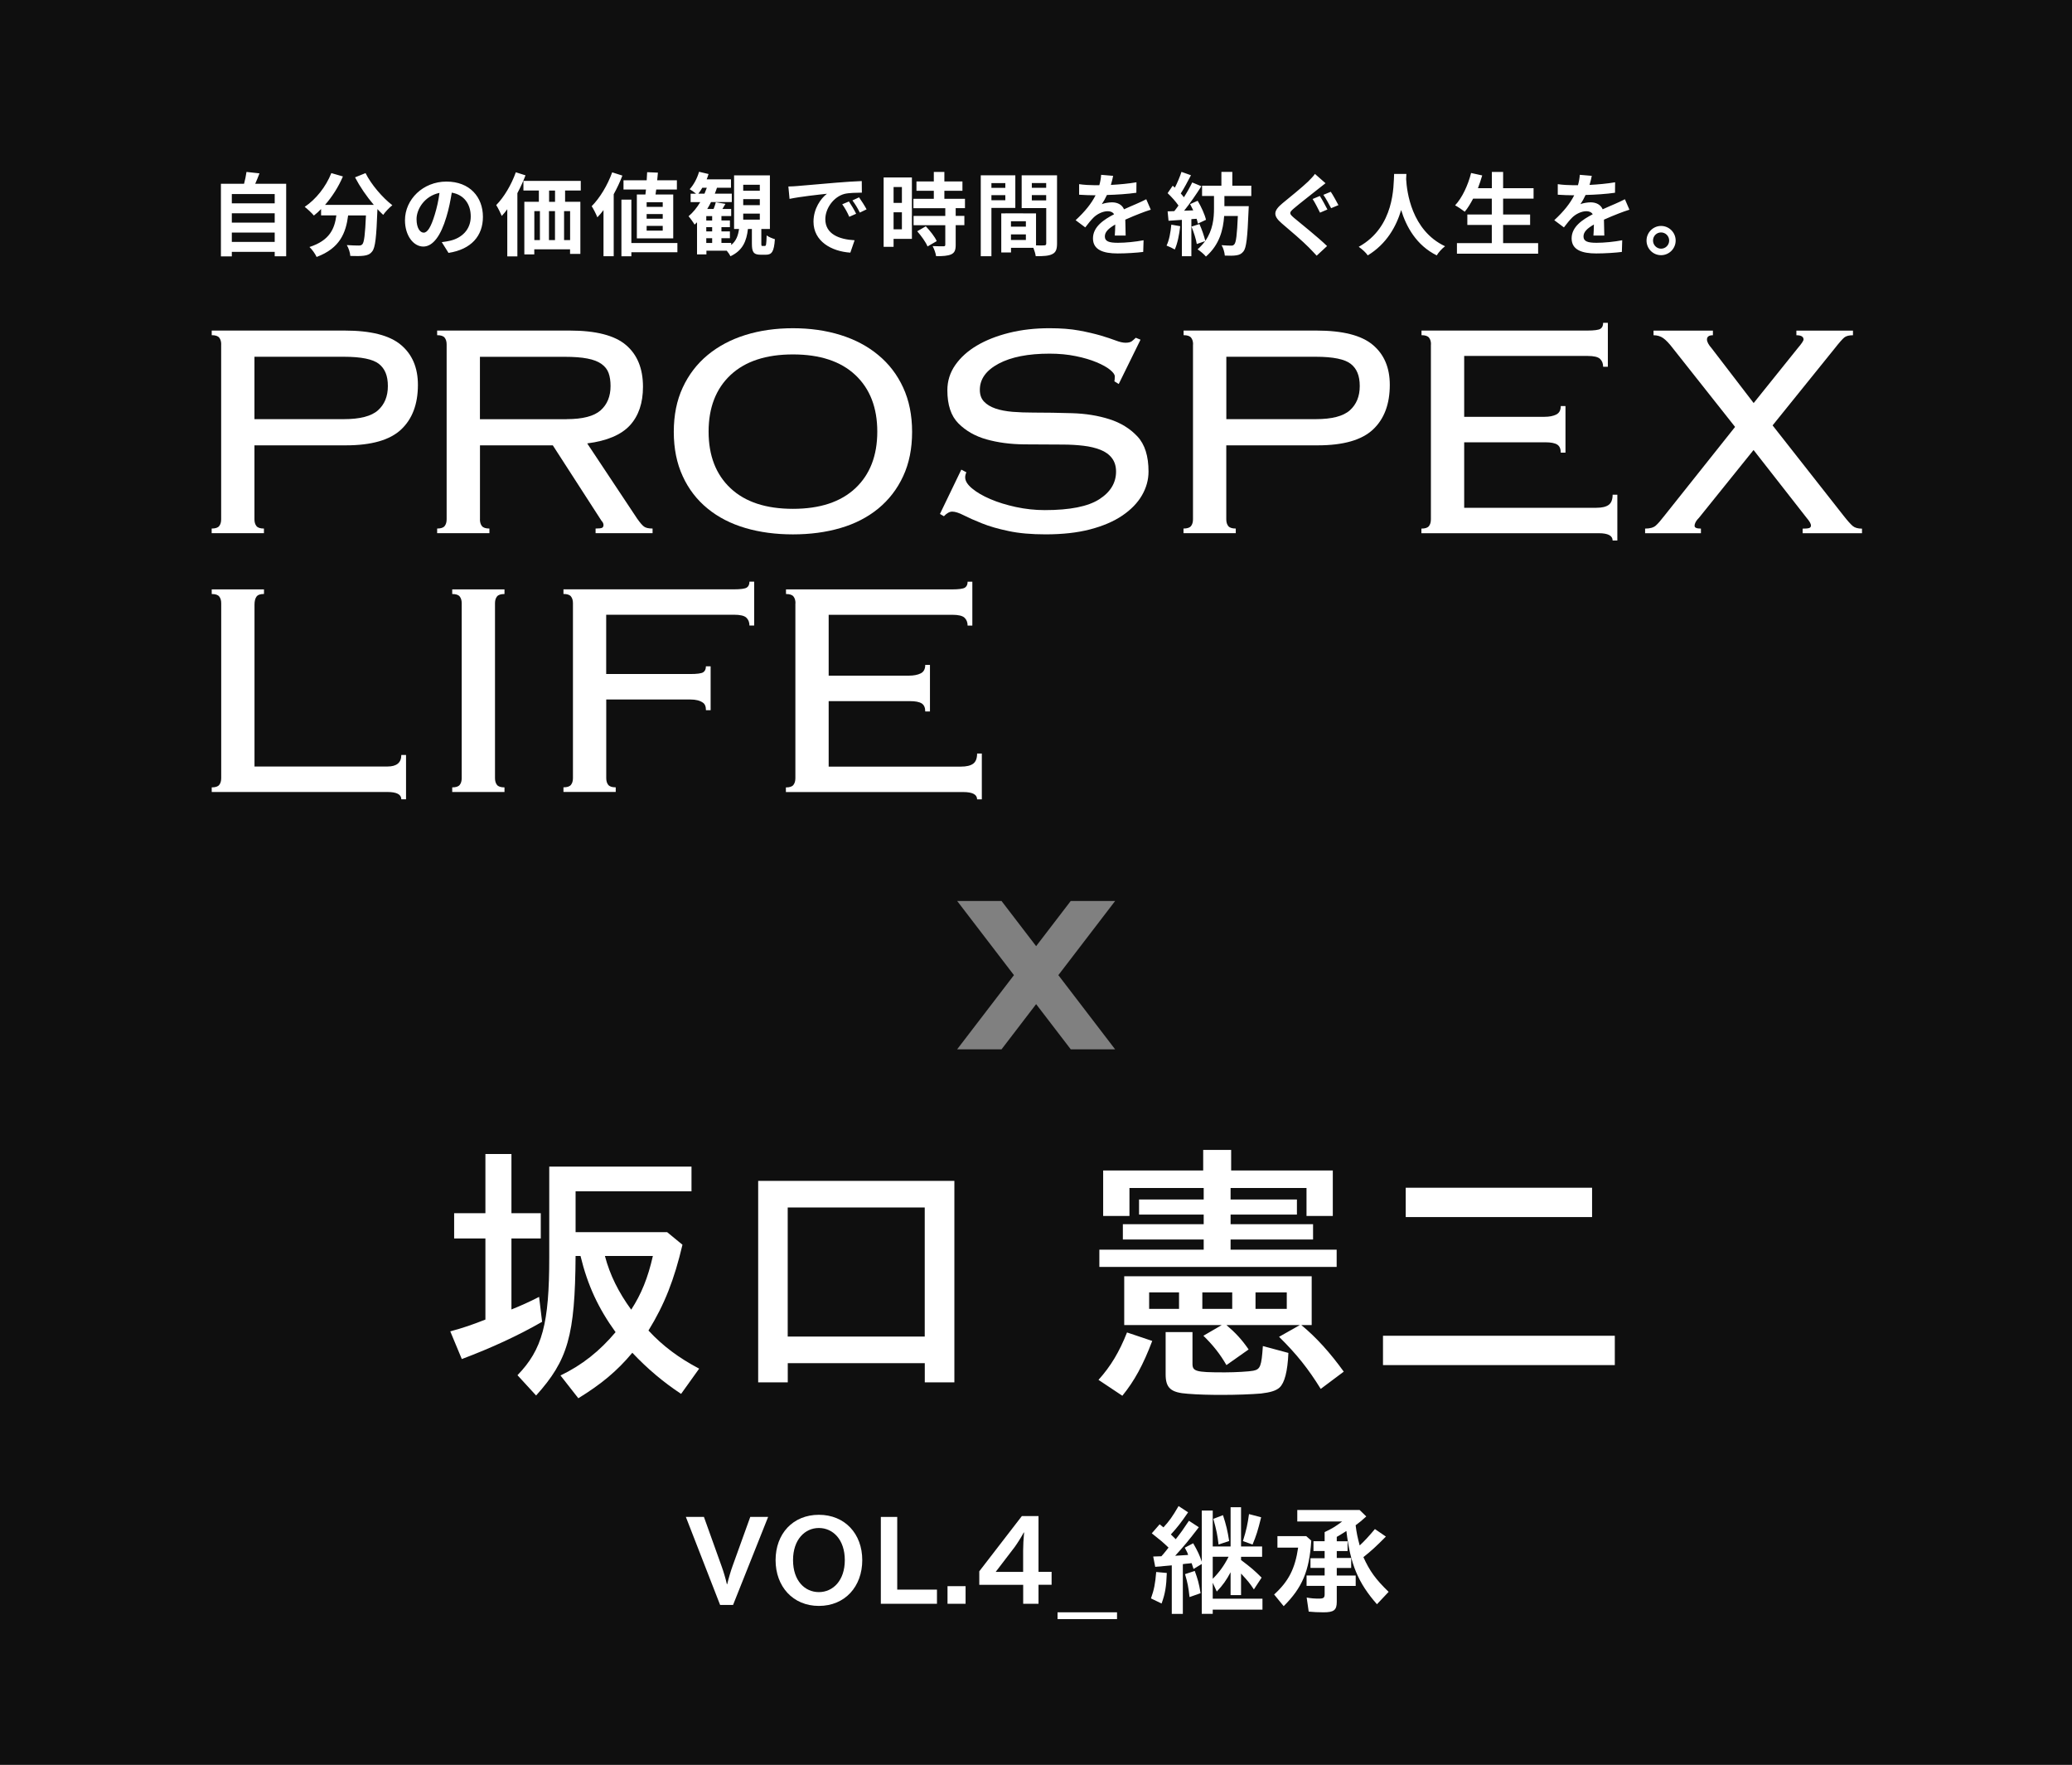
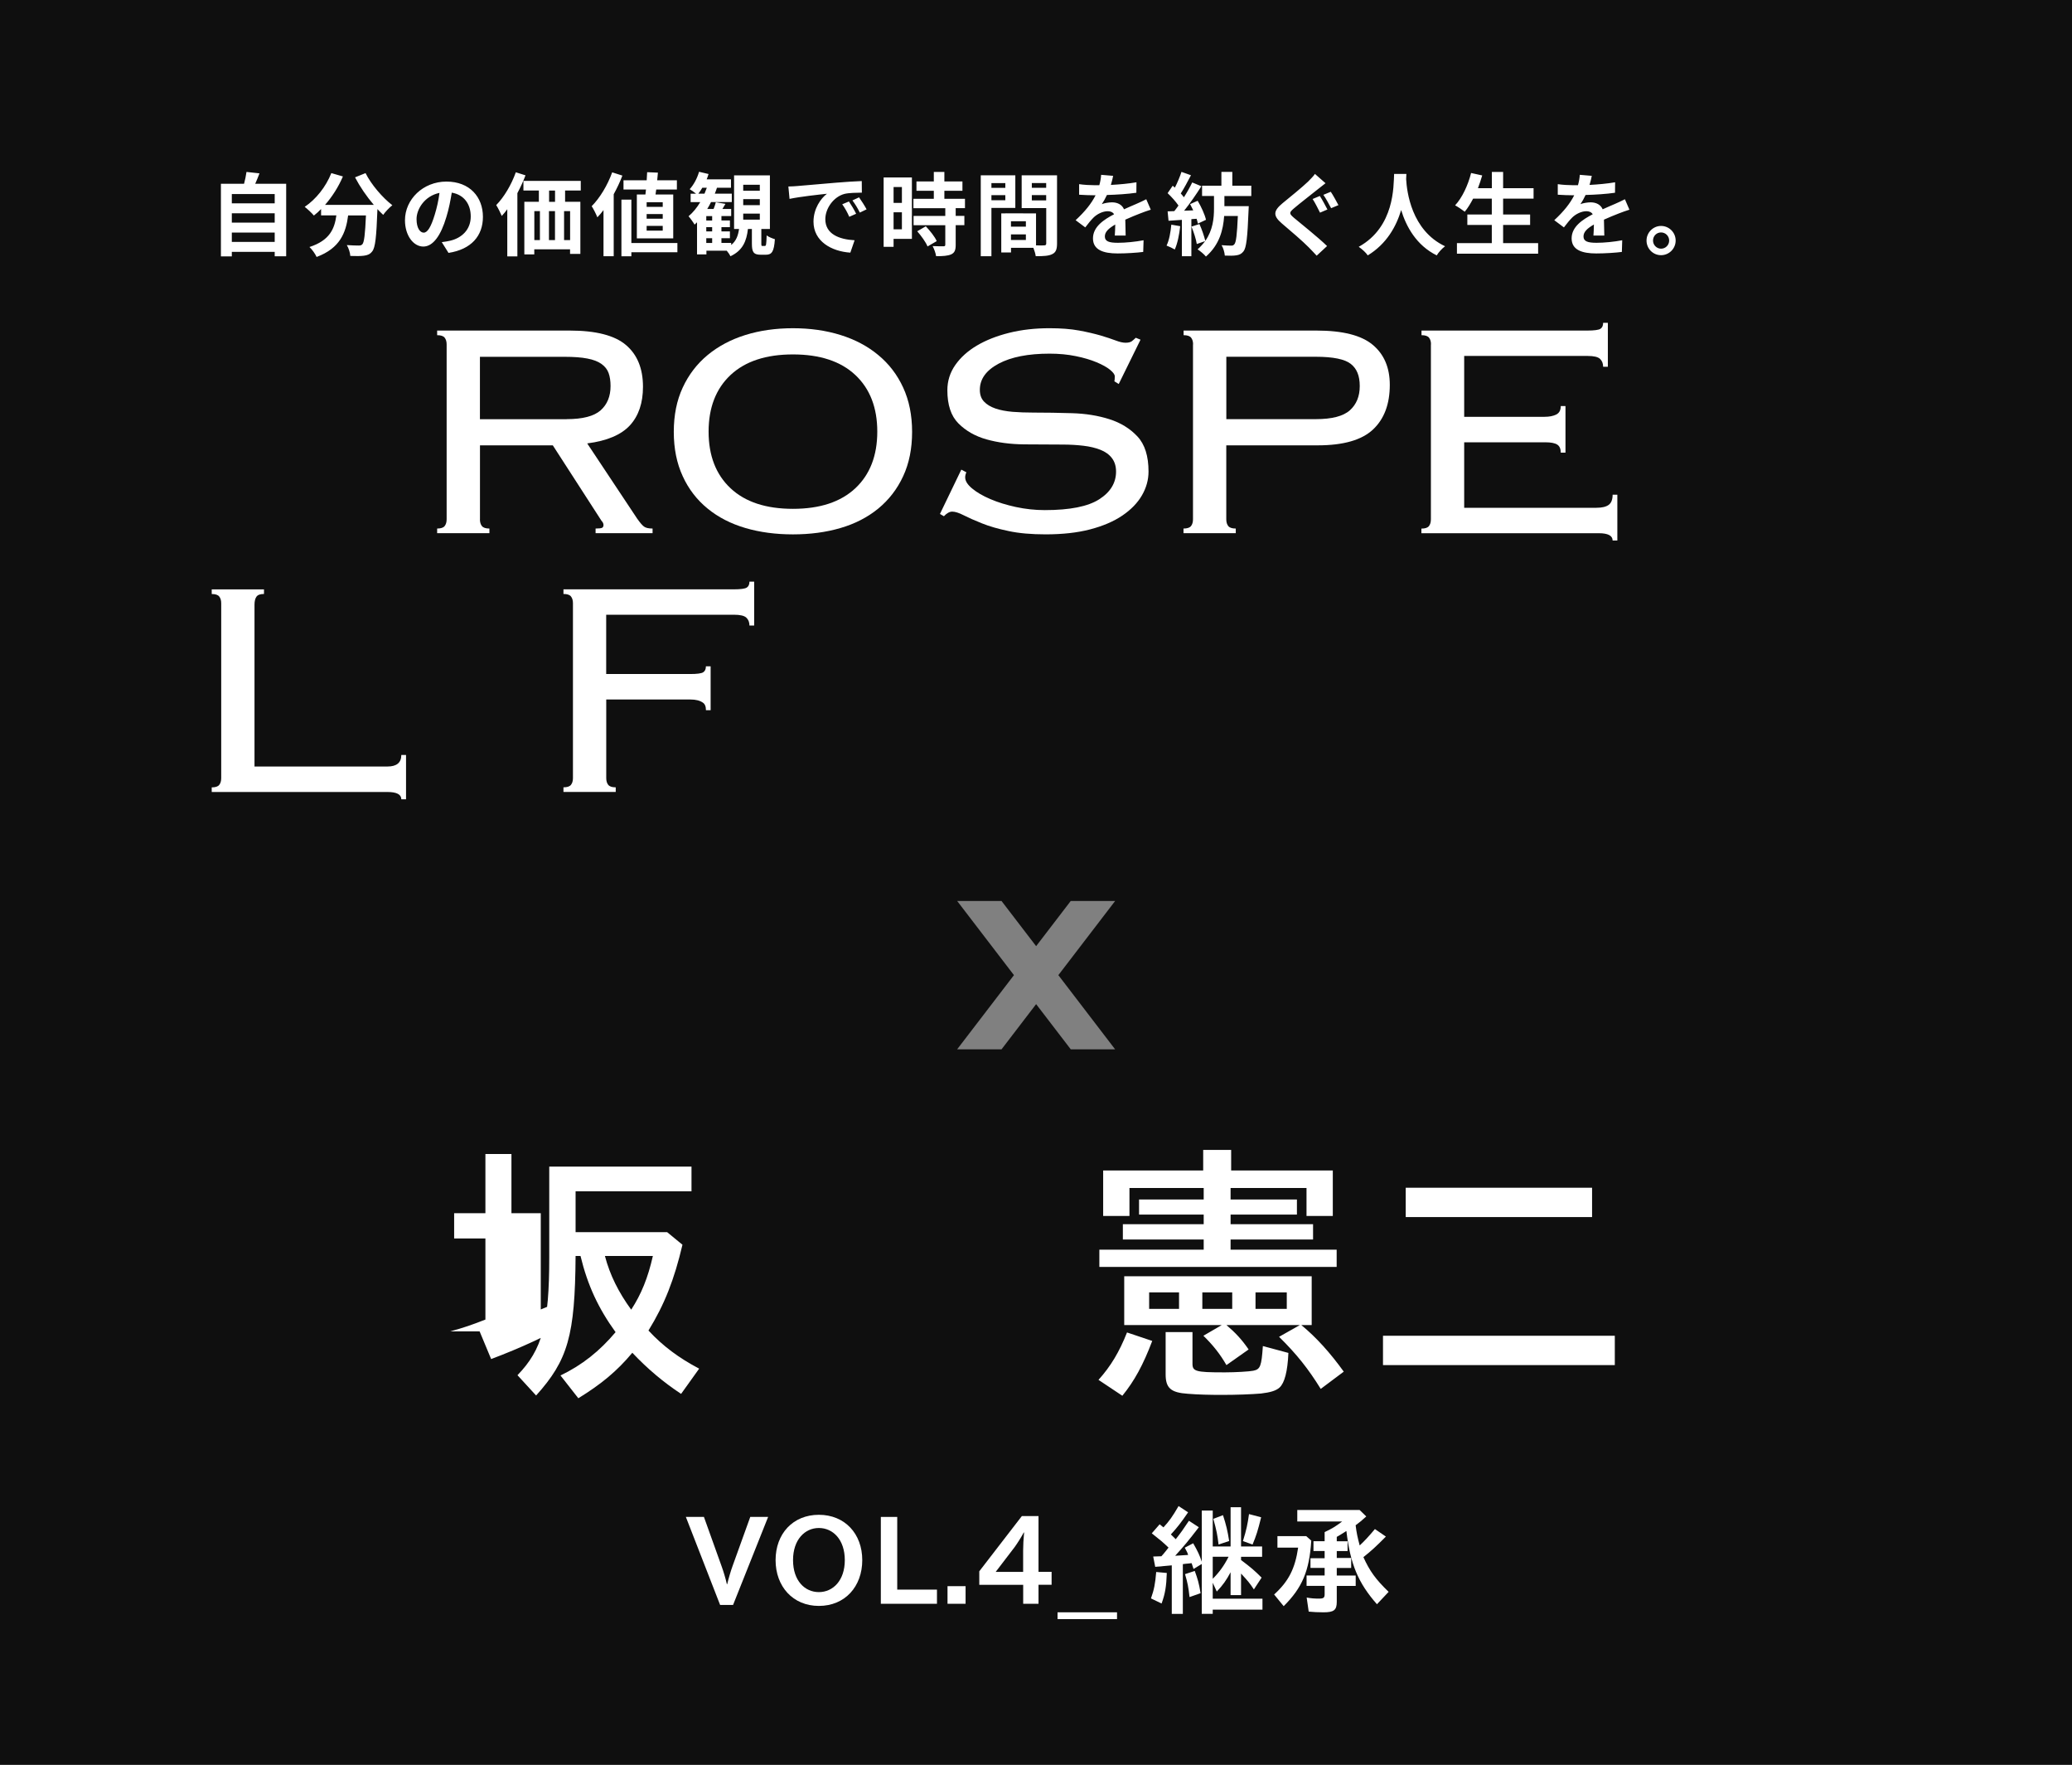
<svg xmlns="http://www.w3.org/2000/svg" id="_レイヤー_2" viewBox="0 0 408.29 347.66">
  <rect x="0" y="0" width="408.29" height="347.66" fill="#333333" stroke="none" />
  <defs>
    <style>.cls-1{opacity:.7;}.cls-1,.cls-2,.cls-3{stroke-width:0px;}.cls-2{fill:gray;}.cls-3{fill:#fff;}</style>
  </defs>
  <g id="_レイヤー_1-2">
    <rect class="cls-1" width="408.29" height="347.66" />
-     <path class="cls-3" d="m88.74,262.27c2.59-.7,4.32-1.3,6.91-2.32v-15.98h-6.16v-4.97h6.16v-11.66h5.13v11.66h5.78v4.97h-5.78v13.99c1.89-.76,3.46-1.46,5.45-2.48l.59,4.91c-4.59,2.65-9.94,5.13-15.82,7.34l-2.27-5.45Zm21.71,8.69c4.27-2.05,7.72-4.81,10.85-8.53-3.4-4.7-5.51-9.23-6.91-15.01h-.97c-.11,15.71-1.51,20.52-7.78,27.49l-3.67-4c4.91-5.08,6.26-10.15,6.26-23.22v-17.87h28.03v4.86h-22.84v8.05h18.04l3.02,2.48c-1.62,6.86-3.51,11.72-6.7,16.9,2.86,3.08,5.99,5.4,9.99,7.51l-3.56,4.97c-3.51-2.32-6.59-4.91-9.61-8.1-3.02,3.62-6.16,6.21-10.64,8.96l-3.51-4.48Zm8.75-23.54c.97,3.73,2.7,7.18,5.18,10.58,2-3.08,3.29-6.26,4.27-10.58h-9.45Z" />
-     <path class="cls-3" d="m149.39,232.63h38.67v39.69h-5.83v-3.78h-27v3.78h-5.83v-39.69Zm32.83,30.67v-25.43h-27v25.43h27Z" />
+     <path class="cls-3" d="m88.74,262.27c2.59-.7,4.32-1.3,6.91-2.32v-15.98h-6.16v-4.97h6.16v-11.66h5.13v11.66h5.78v4.97v13.99c1.89-.76,3.46-1.46,5.45-2.48l.59,4.91c-4.59,2.65-9.94,5.13-15.82,7.34l-2.27-5.45Zm21.71,8.69c4.27-2.05,7.72-4.81,10.85-8.53-3.4-4.7-5.51-9.23-6.91-15.01h-.97c-.11,15.71-1.51,20.52-7.78,27.49l-3.67-4c4.91-5.08,6.26-10.15,6.26-23.22v-17.87h28.03v4.86h-22.84v8.05h18.04l3.02,2.48c-1.62,6.86-3.51,11.72-6.7,16.9,2.86,3.08,5.99,5.4,9.99,7.51l-3.56,4.97c-3.51-2.32-6.59-4.91-9.61-8.1-3.02,3.62-6.16,6.21-10.64,8.96l-3.51-4.48Zm8.75-23.54c.97,3.73,2.7,7.18,5.18,10.58,2-3.08,3.29-6.26,4.27-10.58h-9.45Z" />
    <path class="cls-3" d="m216.46,271.83c2.43-2.7,4.1-5.51,5.62-9.34l4.97,1.67c-1.78,4.7-3.51,7.88-5.89,10.8l-4.7-3.13Zm.16-25.65h20.57v-2h-15.93v-3.02h15.93v-1.89h-12.74v-2.97h12.74v-2.27h-14.63v5.51h-5.18v-8.96h19.71v-4.05h5.51v4.05h20.03v8.96h-5.18v-5.51h-14.96v2.27h13.07v2.97h-13.07v1.89h16.25v3.02h-16.25v2h20.9v3.4h-46.76v-3.4Zm43.63,27.43c-2.43-3.94-4.75-6.86-8.21-10.26l4.1-2.32h-14.47c1.84,1.57,3.08,2.92,4.37,4.81l-4.37,3.08c-1.24-2.16-2.65-3.94-4.54-5.78l3.62-2.11h-19.22v-9.61h36.94v9.61h-2.05c2.97,2.43,5.72,5.51,8.37,9.18l-4.54,3.4Zm-27.92-15.77v-3.24h-5.89v3.24h5.89Zm21.55,8.69c-.16,3.67-.76,5.89-1.73,6.8-.7.65-1.84.97-3.67,1.19-1.89.16-4.86.27-7.67.27-2.38,0-4.75-.05-6.75-.22-3.35-.22-4.37-1.13-4.37-3.83v-8.32h5.29v6.26c0,1.46.7,1.67,5.99,1.67h.54c1.89,0,4.7-.16,5.45-.32,1.4-.27,1.62-.92,1.89-4.86l5.02,1.35Zm-11.07-8.69v-3.24h-5.89v3.24h5.89Zm10.75,0v-3.24h-6.16v3.24h6.16Z" />
    <path class="cls-3" d="m272.52,263.14h45.68v5.78h-45.68v-5.78Zm4.48-29.16h36.72v5.78h-36.72v-5.78Z" />
    <path class="cls-3" d="m144.45,316.17h-2.55l-6.75-17.34h3.56l3.47,9.68c.4,1.1.8,2.44,1.05,3.56h.07c.26-1.1.7-2.6,1.05-3.56l3.49-9.68h3.52l-6.91,17.34Z" />
    <path class="cls-3" d="m161.36,316.36c-5.11,0-8.53-3.82-8.53-9.02s3.42-8.93,8.53-8.93,8.55,3.73,8.55,8.93-3.4,9.02-8.55,9.02Zm0-15.35c-2.74,0-5.09,2.27-5.09,6.33s2.32,6.3,5.09,6.3,5.11-2.27,5.11-6.3-2.32-6.33-5.11-6.33Z" />
    <path class="cls-3" d="m173.57,315.94v-17.11h3.23v14.32h7.83v2.79h-11.06Z" />
    <path class="cls-3" d="m186.71,315.94v-3.47h3.56v3.47h-3.56Z" />
    <path class="cls-3" d="m204.64,312.21v3.73h-3.02v-3.73h-8.65v-2.67l8.39-10.88h3.28v10.99h2.58v2.55h-2.58Zm-2.91-10.31c-.54,1.01-1.34,2.25-1.8,2.88l-3.73,4.88h5.41v-4.22c0-.94.07-2.39.19-3.54h-.07Z" />
    <path class="cls-3" d="m208.39,318.96v-1.34h11.72v1.34h-11.72Z" />
    <path class="cls-3" d="m229.92,309.87c-.09,2.65-.33,4.12-1.03,6.02l-2.09-1.01c.61-1.71.84-2.88,1.03-5.2l2.09.19Zm4.2-11.95c-1.45,2.11-2.13,2.98-3.4,4.36.56.54.42.4.89.87l.07.07c1.03-1.31,1.45-1.9,2.6-3.63l1.95,1.27c-2.09,2.72-2.91,3.7-4.66,5.62,1.03-.05,1.85-.12,2.55-.16-.12-.42-.21-.61-.66-1.43l1.66-.87c.89,1.55,1.27,2.37,1.69,3.63v-10.08h2.16v7.08h3.52v-7.73h2.06v7.73h4.15v2.04h-4.15v.63c1.99,1.5,2.7,2.11,4.05,3.47l-1.52,2.32c-.84-1.27-1.2-1.69-2.53-3.12v4.24h-2.06v-4.5c-.84,1.57-1.5,2.51-2.72,3.8l-.8-1.73v3.14h9.8v2.16h-9.8v.82h-2.16v-9.82l-1.62.98c-.09-.28-.16-.52-.28-.84-.07-.21-.07-.23-.12-.3h-.05c-.12.02,0,0-.35.05-.38.02-.28.02-.77.07-.21.02-.26.05-.54.07v9.8h-2.18v-9.56c-.7.07-.89.09-1.76.16l-.42.05-.26.02c-.7.05-.47.02-.82.07l-.4-2.04c.42,0,.84-.02,1.62-.05.14-.19.05-.05.35-.4.47-.56.73-.89,1.05-1.31-1.1-1.05-1.55-1.43-3.3-2.81l1.55-1.78.75.61c1.17-1.29,1.71-2.02,2.98-4.2l1.88,1.24Zm1.31,11.55c.61,1.69.8,2.34,1.15,4.38l-2.18.77c-.23-2.04-.38-2.79-.89-4.52l1.92-.63Zm3.54-2.79v4.34c1.29-1.29,2.25-2.6,3.12-4.34h-3.12Zm2.02-8.2c.63,1.92.89,3.05,1.22,5.09l-2.09.7c-.23-1.95-.4-2.77-1.03-5.06l1.9-.73Zm7.52.42c-.66,2.65-.94,3.56-1.69,5.37l-1.9-.68c.7-2.27.91-3.26,1.2-5.32l2.39.63Z" />
    <path class="cls-3" d="m258.39,303.47c-.38,5.98-1.76,9.28-5.44,12.94l-1.88-2.3c2.86-2.6,4.12-5.09,4.73-9.23h-4.08v-2.27h5.67l.98.87Zm10.83-4.73c-.91.82-1.29,1.15-2.09,1.73.16,1.38.38,2.44.8,3.98.96-.89,1.78-1.78,3-3.23l2.16,1.48c-1.88,1.9-2.84,2.79-4.43,4.05,1.24,2.74,2.39,4.34,4.97,6.84l-2.3,2.44c-3.7-4.2-5.25-7.9-6.02-14.41l-.05.02c-.14.07-.07.02-.26.16-.94.59-1.17.73-1.59.96v.87h2.13v1.92h-2.13v1.36h2.84v1.97h-2.84v1.5h3.73v2.04h-3.73v3.14c0,1.62-.56,2.06-2.6,2.06-1.17,0-2.02-.05-2.93-.14l-.4-2.77c.89.16,1.52.21,2.39.21.94,0,1.15-.16,1.15-.87v-1.64h-3.56v-2.04h3.56v-1.5h-2.79v-1.9h2.79v-1.43h-2.2v-1.92h2.2v-1.8c1.48-.7,2.13-1.1,3.45-2.09h-8.84v-2.27h12.28l1.31,1.27Z" />
    <polygon class="cls-2" points="188.6 206.72 197.35 206.72 204.17 197.81 211 206.72 219.74 206.72 208.55 192.1 219.74 177.49 210.99 177.49 204.17 186.39 197.35 177.49 188.61 177.49 199.8 192.1 188.6 206.72" />
-     <path class="cls-3" d="m67.77,82.57c3.17,0,5.41-.58,6.71-1.74,1.3-1.17,1.95-2.75,1.95-4.78s-.58-3.43-1.76-4.36c-1.17-.93-3.47-1.41-6.9-1.41h-17.63v12.29h17.63Zm-24.18-14.72c0-.56-.13-1-.39-1.33-.26-.33-.75-.49-1.48-.49v-.91h26.2c5.15,0,8.84.94,11.07,2.81,2.24,1.87,3.36,4.5,3.36,7.89,0,3.8-1.11,6.73-3.32,8.8-2.21,2.07-5.84,3.11-10.88,3.11h-18.01v14.57c0,.56.13,1,.39,1.33.26.33.75.49,1.48.49v.91h-10.3v-.91c.73,0,1.22-.16,1.48-.49.26-.33.39-.77.39-1.33v-34.44Z" />
    <path class="cls-3" d="m111.65,82.57c3.17,0,5.4-.58,6.71-1.74,1.3-1.17,1.95-2.75,1.95-4.78,0-1.01-.13-1.87-.39-2.58-.26-.71-.73-1.3-1.41-1.78-.67-.48-1.6-.84-2.77-1.06-1.17-.23-2.66-.34-4.48-.34h-16.69v12.29h17.08Zm-17.08,19.73c0,.56.13,1,.39,1.33.26.33.75.49,1.48.49v.91h-10.3v-.91c.73,0,1.22-.16,1.48-.49.26-.33.39-.77.39-1.33v-34.45c0-.56-.13-1-.39-1.33-.26-.33-.75-.49-1.48-.49v-.91h26.13c5.15,0,8.84.95,11.07,2.84,2.24,1.9,3.36,4.64,3.36,8.24,0,3.19-.86,5.72-2.57,7.59-1.72,1.87-4.52,3.06-8.42,3.56l9.83,14.8c.57.81,1.02,1.34,1.37,1.59.34.25.89.38,1.68.38v.91h-11.23v-.91c.67,0,1.1-.05,1.29-.15.18-.1.27-.28.27-.53,0-.3-.13-.58-.39-.84l-9.6-14.87h-14.35v14.57h0Z" />
    <path class="cls-3" d="m156.25,69.82c-5.3,0-9.4,1.35-12.29,4.05-2.88,2.7-4.33,6.42-4.33,11.16s1.45,8.46,4.33,11.16c2.88,2.7,6.98,4.05,12.29,4.05s9.4-1.35,12.29-4.05c2.88-2.7,4.33-6.42,4.33-11.16s-1.45-8.46-4.33-11.16c-2.88-2.7-6.98-4.05-12.29-4.05Zm0-5.16c3.38,0,6.5.44,9.36,1.33,2.86.89,5.35,2.2,7.45,3.95,2.11,1.74,3.75,3.88,4.91,6.41,1.17,2.53,1.76,5.44,1.76,8.73s-.58,6.19-1.76,8.73c-1.17,2.53-2.81,4.65-4.91,6.38-2.11,1.72-4.59,3-7.45,3.83-2.86.84-5.98,1.25-9.36,1.25s-6.5-.41-9.36-1.25c-2.86-.84-5.35-2.11-7.45-3.83-2.11-1.72-3.75-3.84-4.91-6.38-1.17-2.53-1.76-5.44-1.76-8.73s.58-6.19,1.76-8.73c1.17-2.53,2.81-4.67,4.91-6.41,2.11-1.74,4.59-3.06,7.45-3.95,2.86-.89,5.98-1.33,9.36-1.33Z" />
    <path class="cls-3" d="m190.42,93.05c-.16.36-.23.68-.23.98,0,.71.45,1.44,1.37,2.2.91.76,2.11,1.46,3.59,2.09,1.48.64,3.16,1.15,5.03,1.56,1.87.4,3.77.61,5.7.61,4.94,0,8.51-.71,10.72-2.13,2.21-1.41,3.32-3.24,3.32-5.46,0-1.06-.27-1.94-.82-2.66-.54-.71-1.3-1.25-2.26-1.63-.97-.38-2.08-.65-3.36-.8-1.28-.15-2.64-.23-4.1-.23-2.39,0-4.92-.01-7.61-.04-2.68-.03-5.13-.35-7.37-.98-2.24-.63-4.08-1.68-5.54-3.15-1.46-1.46-2.18-3.64-2.18-6.53,0-1.82.52-3.48,1.56-4.97,1.04-1.49,2.46-2.77,4.25-3.83,1.79-1.06,3.91-1.9,6.36-2.51,2.44-.61,5.09-.91,7.96-.91,2.24,0,4.17.15,5.81.45,1.64.3,3.05.64,4.25.98,1.19.36,2.18.68,2.96.98.78.3,1.43.45,1.95.45.57,0,.98-.1,1.25-.3.26-.2.52-.43.78-.68l.93.38-4.29,8.73-.86-.53c.05-.15.08-.48.08-.98,0-.35-.31-.78-.93-1.29-.62-.51-1.51-1-2.65-1.48-1.15-.48-2.51-.89-4.1-1.21-1.59-.33-3.32-.49-5.18-.49-4.21,0-7.56.66-10.02,1.97-2.47,1.32-3.71,3.03-3.71,5.16,0,.96.27,1.73.82,2.31.54.58,1.3,1.04,2.26,1.37.96.33,2.08.54,3.36.65,1.27.1,2.64.15,4.1.15,2.44,0,4.99.04,7.65.12,2.66.08,5.09.47,7.33,1.18,2.24.71,4.08,1.85,5.54,3.41,1.46,1.57,2.18,3.87,2.18,6.91,0,1.62-.43,3.18-1.29,4.67-.86,1.49-2.14,2.82-3.86,3.99s-3.84,2.07-6.36,2.73c-2.52.66-5.45.98-8.77.98-2.81,0-5.24-.21-7.29-.65-2.05-.43-3.81-.93-5.26-1.52-1.46-.58-2.65-1.11-3.59-1.59-.94-.48-1.69-.72-2.26-.72-.52,0-1.07.3-1.64.91l-.78-.45,4.21-8.73,1.01.53h-.01Z" />
    <path class="cls-3" d="m259.28,82.57c3.17,0,5.41-.58,6.71-1.74,1.3-1.17,1.95-2.75,1.95-4.78s-.58-3.43-1.76-4.36c-1.17-.93-3.47-1.41-6.9-1.41h-17.63v12.29h17.63Zm-24.18-14.72c0-.56-.13-1-.39-1.33-.26-.33-.75-.49-1.48-.49v-.91h26.2c5.15,0,8.84.94,11.07,2.81,2.24,1.87,3.36,4.5,3.36,7.89,0,3.8-1.11,6.73-3.32,8.8-2.21,2.07-5.84,3.11-10.88,3.11h-18.02v14.57c0,.56.13,1,.39,1.33.26.33.75.49,1.48.49v.91h-10.3v-.91c.73,0,1.22-.16,1.48-.49.26-.33.39-.77.39-1.33v-34.44h0Z" />
    <path class="cls-3" d="m281.98,67.85c0-.56-.13-1-.39-1.33-.26-.33-.75-.49-1.48-.49v-.91h32.68c1.35,0,2.21-.12,2.57-.34.36-.23.54-.62.54-1.18h.93v8.65h-.93c0-.65-.21-1.18-.62-1.56-.41-.38-1.22-.57-2.42-.57h-24.34v11.99h15.84c.93,0,1.7-.15,2.3-.45.6-.3.89-.86.89-1.67h.93v9.18h-.93c0-.76-.23-1.29-.7-1.59-.47-.3-1.25-.45-2.34-.45h-15.99v12.9h26.05c1.1,0,1.9-.19,2.42-.57.52-.38.78-1.05.78-2.01h.93v9.03h-.93c0-.96-.91-1.44-2.73-1.44h-34.95v-.91c.73,0,1.22-.16,1.48-.49.26-.33.39-.77.39-1.33v-34.45h.01Z" />
-     <path class="cls-3" d="m324.18,104.13c.93,0,1.63-.19,2.07-.57.44-.38,1.02-1.05,1.76-2.01l13.89-17.45-12.25-15.48c-.73-.96-1.37-1.63-1.91-2.01-.54-.38-1.19-.57-1.91-.57v-.91h11.7v.91c-.78,0-1.17.28-1.17.84,0,.45.31,1.04.93,1.74l8.27,10.78,8.66-10.78c.78-.91,1.17-1.49,1.17-1.74,0-.56-.47-.84-1.41-.84v-.91h11.15v.91c-.78,0-1.35.15-1.72.45-.36.3-.99,1.01-1.87,2.13l-12.25,15.18,13.96,17.76c.83,1.06,1.46,1.76,1.87,2.09.41.33,1.02.49,1.79.49v.91h-11.7v-.91c.62,0,1.05-.04,1.29-.12.23-.08.35-.24.35-.49,0-.36-.29-.86-.86-1.52l-10.45-13.36-10.76,13.36c-.57.56-.86,1.09-.86,1.59,0,.36.41.53,1.25.53v.91h-11v-.91h-.01Z" />
    <path class="cls-3" d="m52.02,117.01c-.73,0-1.22.17-1.48.53s-.39.89-.39,1.59v31.87h26.2c1.82,0,2.73-.76,2.73-2.27h.93v8.73h-.93c0-.96-.91-1.44-2.73-1.44h-34.63v-.91c.73,0,1.22-.16,1.48-.49.26-.33.39-.77.39-1.33v-34.45c0-.56-.13-1-.39-1.33-.26-.33-.75-.49-1.48-.49v-.91h10.3v.91Z" />
-     <path class="cls-3" d="m89.11,155.11c.73,0,1.22-.16,1.48-.49.26-.33.39-.77.39-1.33v-34.45c0-.56-.13-1-.39-1.33-.26-.33-.75-.49-1.48-.49v-.91h10.3v.91c-.73,0-1.22.16-1.48.49-.26.33-.39.77-.39,1.33v34.45c0,.56.13,1,.39,1.33.26.33.75.49,1.48.49v.91h-10.3v-.91Z" />
    <path class="cls-3" d="m139.11,139.93c0-.76-.21-1.26-.62-1.52-.57-.4-1.38-.61-2.42-.61h-16.61v15.48c0,.56.13,1,.39,1.33.26.33.75.49,1.48.49v.91h-10.3v-.91c.73,0,1.22-.16,1.48-.49.26-.33.39-.77.39-1.33v-34.45c0-.56-.13-1-.39-1.33-.26-.33-.75-.49-1.48-.49v-.91h33.54c1.35,0,2.21-.12,2.57-.34.36-.23.54-.62.54-1.18h.93v8.65h-.93c0-.65-.21-1.18-.62-1.56-.41-.38-1.22-.57-2.42-.57h-25.19v11.68h16.54c1.35,0,2.21-.11,2.57-.34.36-.23.54-.62.54-1.18h.93v8.65h-.93Z" />
-     <path class="cls-3" d="m156.75,118.84c0-.56-.13-1-.39-1.33-.26-.33-.75-.49-1.48-.49v-.91h32.68c1.35,0,2.21-.12,2.57-.34.36-.23.54-.62.54-1.18h.93v8.65h-.93c0-.65-.21-1.18-.62-1.56-.41-.38-1.22-.57-2.42-.57h-24.34v11.99h15.84c.93,0,1.7-.15,2.3-.45.6-.3.89-.86.89-1.67h.93v9.18h-.93c0-.76-.23-1.29-.7-1.59-.47-.3-1.25-.45-2.34-.45h-15.99v12.9h26.05c1.1,0,1.9-.19,2.42-.57.52-.38.78-1.05.78-2.01h.93v9.03h-.93c0-.96-.91-1.44-2.73-1.44h-34.95v-.91c.73,0,1.22-.16,1.48-.49.26-.33.39-.77.39-1.33v-34.45h.01Z" />
    <path class="cls-3" d="m327.31,48.99c.89,0,1.6-.71,1.6-1.6s-.71-1.6-1.6-1.6-1.58.71-1.58,1.6.73,1.6,1.58,1.6Zm0-4.48c1.6,0,2.88,1.3,2.88,2.88s-1.28,2.88-2.88,2.88-2.86-1.3-2.86-2.88,1.3-2.88,2.86-2.88Zm-13.65-9.86c-.09.44-.21,1.03-.44,1.78,1.69-.09,3.47-.25,5.04-.52l-.02,2.06c-1.69.25-3.88.39-5.8.44-.3.66-.66,1.3-1.01,1.81.46-.21,1.42-.36,2.01-.36,1.09,0,1.98.46,2.37,1.37.93-.43,1.67-.73,2.4-1.05.69-.3,1.32-.59,1.98-.93l.89,2.06c-.57.16-1.51.52-2.12.75-.8.32-1.81.71-2.9,1.21.02,1,.05,2.31.07,3.13h-2.14c.05-.53.07-1.39.09-2.17-1.33.77-2.05,1.46-2.05,2.35,0,.98.84,1.25,2.58,1.25,1.51,0,3.49-.2,5.05-.5l-.07,2.3c-1.17.16-3.36.3-5.04.3-2.79,0-4.86-.68-4.86-2.97s2.14-3.7,4.16-4.75c-.27-.44-.75-.6-1.25-.6-1,0-2.1.57-2.78,1.23-.53.53-1.05,1.17-1.65,1.96l-1.9-1.42c1.87-1.73,3.13-3.31,3.93-4.91h-.23c-.73,0-2.03-.04-3.01-.11v-2.08c.91.14,2.22.21,3.13.21h.85c.2-.71.32-1.41.36-2.05l2.35.2Zm-17.47,13.24h6.9v2.08h-16v-2.08h6.87v-3.58h-4.82v-2.05h4.82v-3.13h-3.68c-.52.98-1.07,1.89-1.65,2.58-.43-.34-1.37-.98-1.9-1.26,1.39-1.49,2.54-3.95,3.15-6.37l2.19.48c-.25.85-.53,1.69-.84,2.51h2.74v-3.2h2.22v3.2h6v2.06h-6v3.13h5.32v2.05h-5.32v3.58Zm-21.48-13.63h2.42c-.02.28-.04.64-.05,1.01.14,2.46,1.03,10.12,7.67,13.24-.66.5-1.3,1.23-1.64,1.8-4.02-1.99-6.01-5.66-7.01-8.93-.96,3.2-2.83,6.64-6.58,8.93-.37-.55-1.07-1.19-1.78-1.69,7.1-3.93,6.85-12.01,6.97-14.36Zm-13.51,1.83c-.55.43-1.14.89-1.57,1.23-1.14.93-3.51,2.74-4.68,3.75-.96.82-.94,1.01.04,1.85,1.33,1.12,4.7,3.79,6.51,5.55l-2.05,1.9c-.5-.55-1.05-1.12-1.57-1.65-1.09-1.12-3.68-3.35-5.32-4.73-1.76-1.51-1.64-2.46.16-3.95,1.39-1.14,3.83-3.11,5.04-4.27.5-.52,1.09-1.09,1.35-1.51l2.08,1.83Zm1.03,1.69c.46.66,1.16,1.98,1.51,2.63l-1.44.6c-.41-.75-1.03-1.94-1.53-2.63l1.46-.6Zm-2.15.84c.46.68,1.16,2.01,1.49,2.65l-1.46.62c-.37-.73-.98-1.98-1.46-2.69l1.42-.59Zm-13.51,0h-5.3v1.99h4.8s-.02.6-.04.85c-.21,5.3-.43,7.35-1,8.06-.41.52-.82.69-1.42.78-.52.09-1.39.09-2.26.05-.05-.62-.28-1.48-.64-2.05.8.07,1.55.09,1.9.09.28,0,.44-.05.62-.27.34-.36.53-1.87.69-5.57h-2.7c-.18,2.7-.91,5.66-3.59,7.99-.37-.46-1.09-1.05-1.64-1.42.59-.52,1.07-1.07,1.48-1.62l-1.64.57c-.14-.91-.6-2.35-1.05-3.43l1.57-.5c.48,1.03.93,2.4,1.16,3.31,1.48-2.12,1.71-4.43,1.71-6.37v-2.47h-2.35v-2.03h3.81v-2.72h2.15v2.72h3.74v2.03Zm-10.8,4.48l-1.01.07v7.31h-1.87v-7.17l-2.63.18-.18-1.85,1.32-.05c.27-.34.55-.71.82-1.1-.52-.77-1.39-1.73-2.14-2.44l1-1.46c.14.12.28.25.43.37.5-.98,1-2.17,1.3-3.1l1.87.66c-.64,1.23-1.37,2.6-2.01,3.59.23.25.44.52.62.75.64-1,1.21-2.03,1.64-2.92l1.8.75c-1,1.57-2.24,3.38-3.4,4.82l1.8-.07c-.2-.43-.41-.85-.62-1.23l1.49-.66c.71,1.19,1.42,2.74,1.64,3.75l-1.6.75c-.05-.28-.14-.6-.25-.96Zm-4.95,1.16l1.74.3c-.18,1.67-.55,3.45-1.07,4.59-.37-.23-1.16-.6-1.62-.77.52-1.05.8-2.63.94-4.13Zm-11.48-9.61c-.09.44-.21,1.03-.44,1.78,1.69-.09,3.47-.25,5.04-.52l-.02,2.06c-1.69.25-3.88.39-5.8.44-.3.66-.66,1.3-1.01,1.81.46-.21,1.42-.36,2.01-.36,1.09,0,1.98.46,2.37,1.37.93-.43,1.67-.73,2.4-1.05.69-.3,1.32-.59,1.98-.93l.89,2.06c-.57.16-1.51.52-2.12.75-.8.32-1.81.71-2.9,1.21.02,1,.05,2.31.07,3.13h-2.14c.05-.53.07-1.39.09-2.17-1.33.77-2.05,1.46-2.05,2.35,0,.98.84,1.25,2.58,1.25,1.51,0,3.49-.2,5.05-.5l-.07,2.3c-1.17.16-3.36.3-5.04.3-2.79,0-4.86-.68-4.86-2.97s2.14-3.7,4.16-4.75c-.27-.44-.75-.6-1.25-.6-1,0-2.1.57-2.78,1.23-.53.53-1.05,1.17-1.65,1.96l-1.9-1.42c1.87-1.73,3.13-3.31,3.93-4.91h-.23c-.73,0-2.03-.04-3.01-.11v-2.08c.91.14,2.22.21,3.13.21h.85c.2-.71.32-1.41.36-2.05l2.35.2Zm-11.05-.12v13.43c0,1.14-.23,1.76-.94,2.1-.69.36-1.73.41-3.26.41-.05-.44-.25-1.1-.46-1.65h-4.41v.91h-1.92v-7.69h.87v-.02l5.98.02v6.3c.69.02,1.35.02,1.58,0,.32,0,.43-.11.43-.39v-6.96h-4.84v-6.46h6.97Zm-6.14,10.12v-1.07h-2.94v1.07h2.94Zm-2.94,2.62h2.94v-1.1h-2.94v1.1Zm6.94-11.21h-2.83v.94h2.83v-.94Zm-2.83,3.42h2.83v-1.05h-2.83v1.05Zm-3.24,1.48h-4.72v9.52h-2.1v-15.94h6.81v6.42Zm-4.72-1.51h2.74v-1.01h-2.74v1.01Zm2.74-3.38h-2.74v.94h2.74v-.94Zm-7.95,4.93h-1.83v1.53h1.71v1.83h-1.71v3.88c0,1.01-.2,1.55-.89,1.87-.69.3-1.65.36-2.97.36-.07-.59-.39-1.42-.68-1.99.85.04,1.85.04,2.12.04.28,0,.37-.07.37-.32v-3.83h-6.25v-1.83h6.25v-1.53h-6.28v-1.85h4.02v-1.57h-3.42v-1.85h3.42v-1.87h2.08v1.87h3.56v1.85h-3.56v1.57h4.06v1.85Zm-9.41,4.56l1.69-.98c.82.87,1.78,2.05,2.15,2.92l-1.81,1.05c-.32-.82-1.23-2.08-2.03-2.99Zm-1.05-10.6v12.1h-3.61v1.57h-1.96v-13.67h5.57Zm-3.61,10.21h1.64v-3.35h-1.64v3.35Zm1.64-8.33h-1.64v3.13h1.64v-3.13Zm-8.45,2.03c.44.62,1.12,1.67,1.49,2.37l-1.33.64c-.48-.96-.89-1.62-1.46-2.4l1.3-.6Zm-1.99.82c.44.64,1.09,1.73,1.42,2.42l-1.35.6c-.44-.98-.82-1.67-1.39-2.47l1.32-.55Zm-11.94-2.95c.71-.02,1.41-.05,1.74-.09,1.49-.12,4.43-.39,7.69-.66,1.83-.16,3.77-.27,5.04-.32l.02,2.28c-.96.02-2.49.02-3.43.25-2.15.57-3.77,2.86-3.77,4.98,0,2.94,2.74,3.99,5.77,4.15l-.84,2.44c-3.74-.25-7.26-2.24-7.26-6.1,0-2.56,1.44-4.59,2.65-5.5-1.67.18-5.3.57-7.37,1.01l-.23-2.44Zm-5.11,11.71h.48c.25,0,.3-.25.36-2.08.36.3,1.12.6,1.62.75-.16,2.44-.6,3.06-1.76,3.06h-1.03c-1.44,0-1.74-.55-1.74-2.21v-2.86h-.78c-.27,2.35-1,4.23-3.45,5.37-.14-.32-.43-.75-.73-1.1h-4v.73h-1.85v-6.32c-.16.16-.32.32-.48.46-.23-.41-.84-1.26-1.19-1.65.87-.73,1.65-1.69,2.31-2.79h-1.9v-1.65h1.07c-.39-.32-.93-.71-1.26-.89.8-.87,1.48-2.15,1.85-3.43l1.87.44c-.11.36-.23.71-.37,1.05h4.79v1.65h-2.76c-.12.39-.27.78-.43,1.17h3.35v1.65h-4.09c-.23.48-.48.93-.75,1.37h1.25c.18-.44.36-.96.44-1.33l1.9.32c-.2.36-.41.71-.6,1.01h1.73v1.39h-1.92v.87h1.67v1.32h-1.67v.84h1.67v1.33h-1.67v.93h1.92v.41c1-.8,1.37-1.89,1.55-3.15h-.98v-10.57h7.06v10.57h-1.69v2.83c0,.46.02.52.25.52Zm-12.62-10.3h1.21c.16-.37.32-.78.46-1.17h-.89c-.25.43-.5.84-.78,1.17Zm2.72,7.44v-.84h-1.16v.84h1.16Zm0-2.15v-.87h-1.16v.87h1.16Zm-1.16,3.49v.93h1.16v-.93h-1.16Zm7.28-10.53v1.17h3.27v-1.17h-3.27Zm0,2.83v1.19h3.27v-1.19h-3.27Zm0,2.85v1.19h3.27v-1.19h-3.27Zm-12.97,5.8v1.81h-9.07v.8h-1.96v-11.16h1.96v8.54h9.07Zm-12.85-13.93l2.01.64c-.46,1.23-1.05,2.47-1.71,3.67v12.22h-2.01v-9.09c-.39.52-.8,1-1.21,1.42-.2-.52-.77-1.69-1.12-2.19,1.6-1.6,3.13-4.13,4.04-6.67Zm4.84,4.36h1.71c.04-.3.07-.64.11-.98h-4.43v-1.81h4.57c.04-.55.07-1.1.09-1.6l2.12.09c-.04.48-.09,1-.14,1.51h3.88v1.81h-4.07c-.05.34-.09.68-.14.98h3.49v8.65h-7.17v-8.65Zm5.12,7.12v-.93h-3.17v.93h3.17Zm0-2.35v-.91h-3.17v.91h3.17Zm0-2.33v-.91h-3.17v.91h3.17Zm-16.14-3.22h-3.1v2.22h3.01v10.27h-2.03v-.91h-7.05v1.01h-1.96v-10.37h2.86v-2.22h-3.04v-1.89h11.3v1.89Zm-5.09,4.06h-1.19v5.71h1.19v-5.71Zm-4.07,0v5.71h1.1v-5.71h-1.1Zm7.05,5.71v-5.71h-1.19v5.71h1.19Zm-2.97-7.54v-2.22h-1.17v2.22h1.17Zm-7.72-5.82l1.9.6c-.44,1.17-1,2.37-1.6,3.51v12.46h-1.99v-9.29c-.36.48-.71.93-1.09,1.32-.2-.5-.75-1.62-1.09-2.14,1.53-1.55,2.99-4,3.86-6.46Zm-19.57,9.22c0,1.8.71,2.67,1.41,2.67.75,0,1.44-1.12,2.17-3.52.41-1.32.75-2.83.94-4.31-2.94.6-4.52,3.2-4.52,5.16Zm13.08-.44c0,3.75-2.3,6.41-6.78,7.1l-1.33-2.12c.68-.07,1.17-.18,1.65-.28,2.28-.53,4.06-2.17,4.06-4.77,0-2.46-1.33-4.29-3.74-4.7-.25,1.51-.55,3.15-1.07,4.82-1.07,3.59-2.6,5.8-4.54,5.8s-3.61-2.17-3.61-5.18c0-4.11,3.56-7.62,8.17-7.62s7.19,3.06,7.19,6.94Zm-25.21-7.78l2.08-.84c1.12,2.26,3.35,4.84,5.28,6.33-.57.44-1.39,1.3-1.8,1.9-.37-.34-.75-.73-1.14-1.14v.12c-.2,5.37-.41,7.47-1.03,8.22-.44.57-.93.75-1.62.84-.6.09-1.64.09-2.69.05-.04-.64-.32-1.53-.69-2.14.98.07,1.9.09,2.35.09.32,0,.52-.04.71-.25.36-.37.55-1.96.71-5.68h-3.51c-.44,3.42-1.6,6.46-6.21,8.18-.27-.6-.89-1.48-1.41-1.96,4.02-1.3,4.95-3.63,5.3-6.23h-3.01v-1.25c-.46.48-.94.91-1.42,1.28-.39-.48-1.3-1.33-1.81-1.71,2.22-1.49,4.18-3.95,5.25-6.65l2.28.66c-.87,2.05-2.12,4-3.52,5.6h9.61c-1.41-1.64-2.74-3.59-3.72-5.46Zm-19.66,1.26h6.1v14.29h-2.26v-.87h-8.45v.89h-2.15v-14.31h4.56c.2-.77.39-1.62.48-2.33l2.56.28c-.27.71-.55,1.41-.84,2.05Zm3.84,2.03h-8.45v1.83h8.45v-1.83Zm0,3.79h-8.45v1.83h8.45v-1.83Zm-8.45,5.64h8.45v-1.85h-8.45v1.85Z" />
  </g>
</svg>